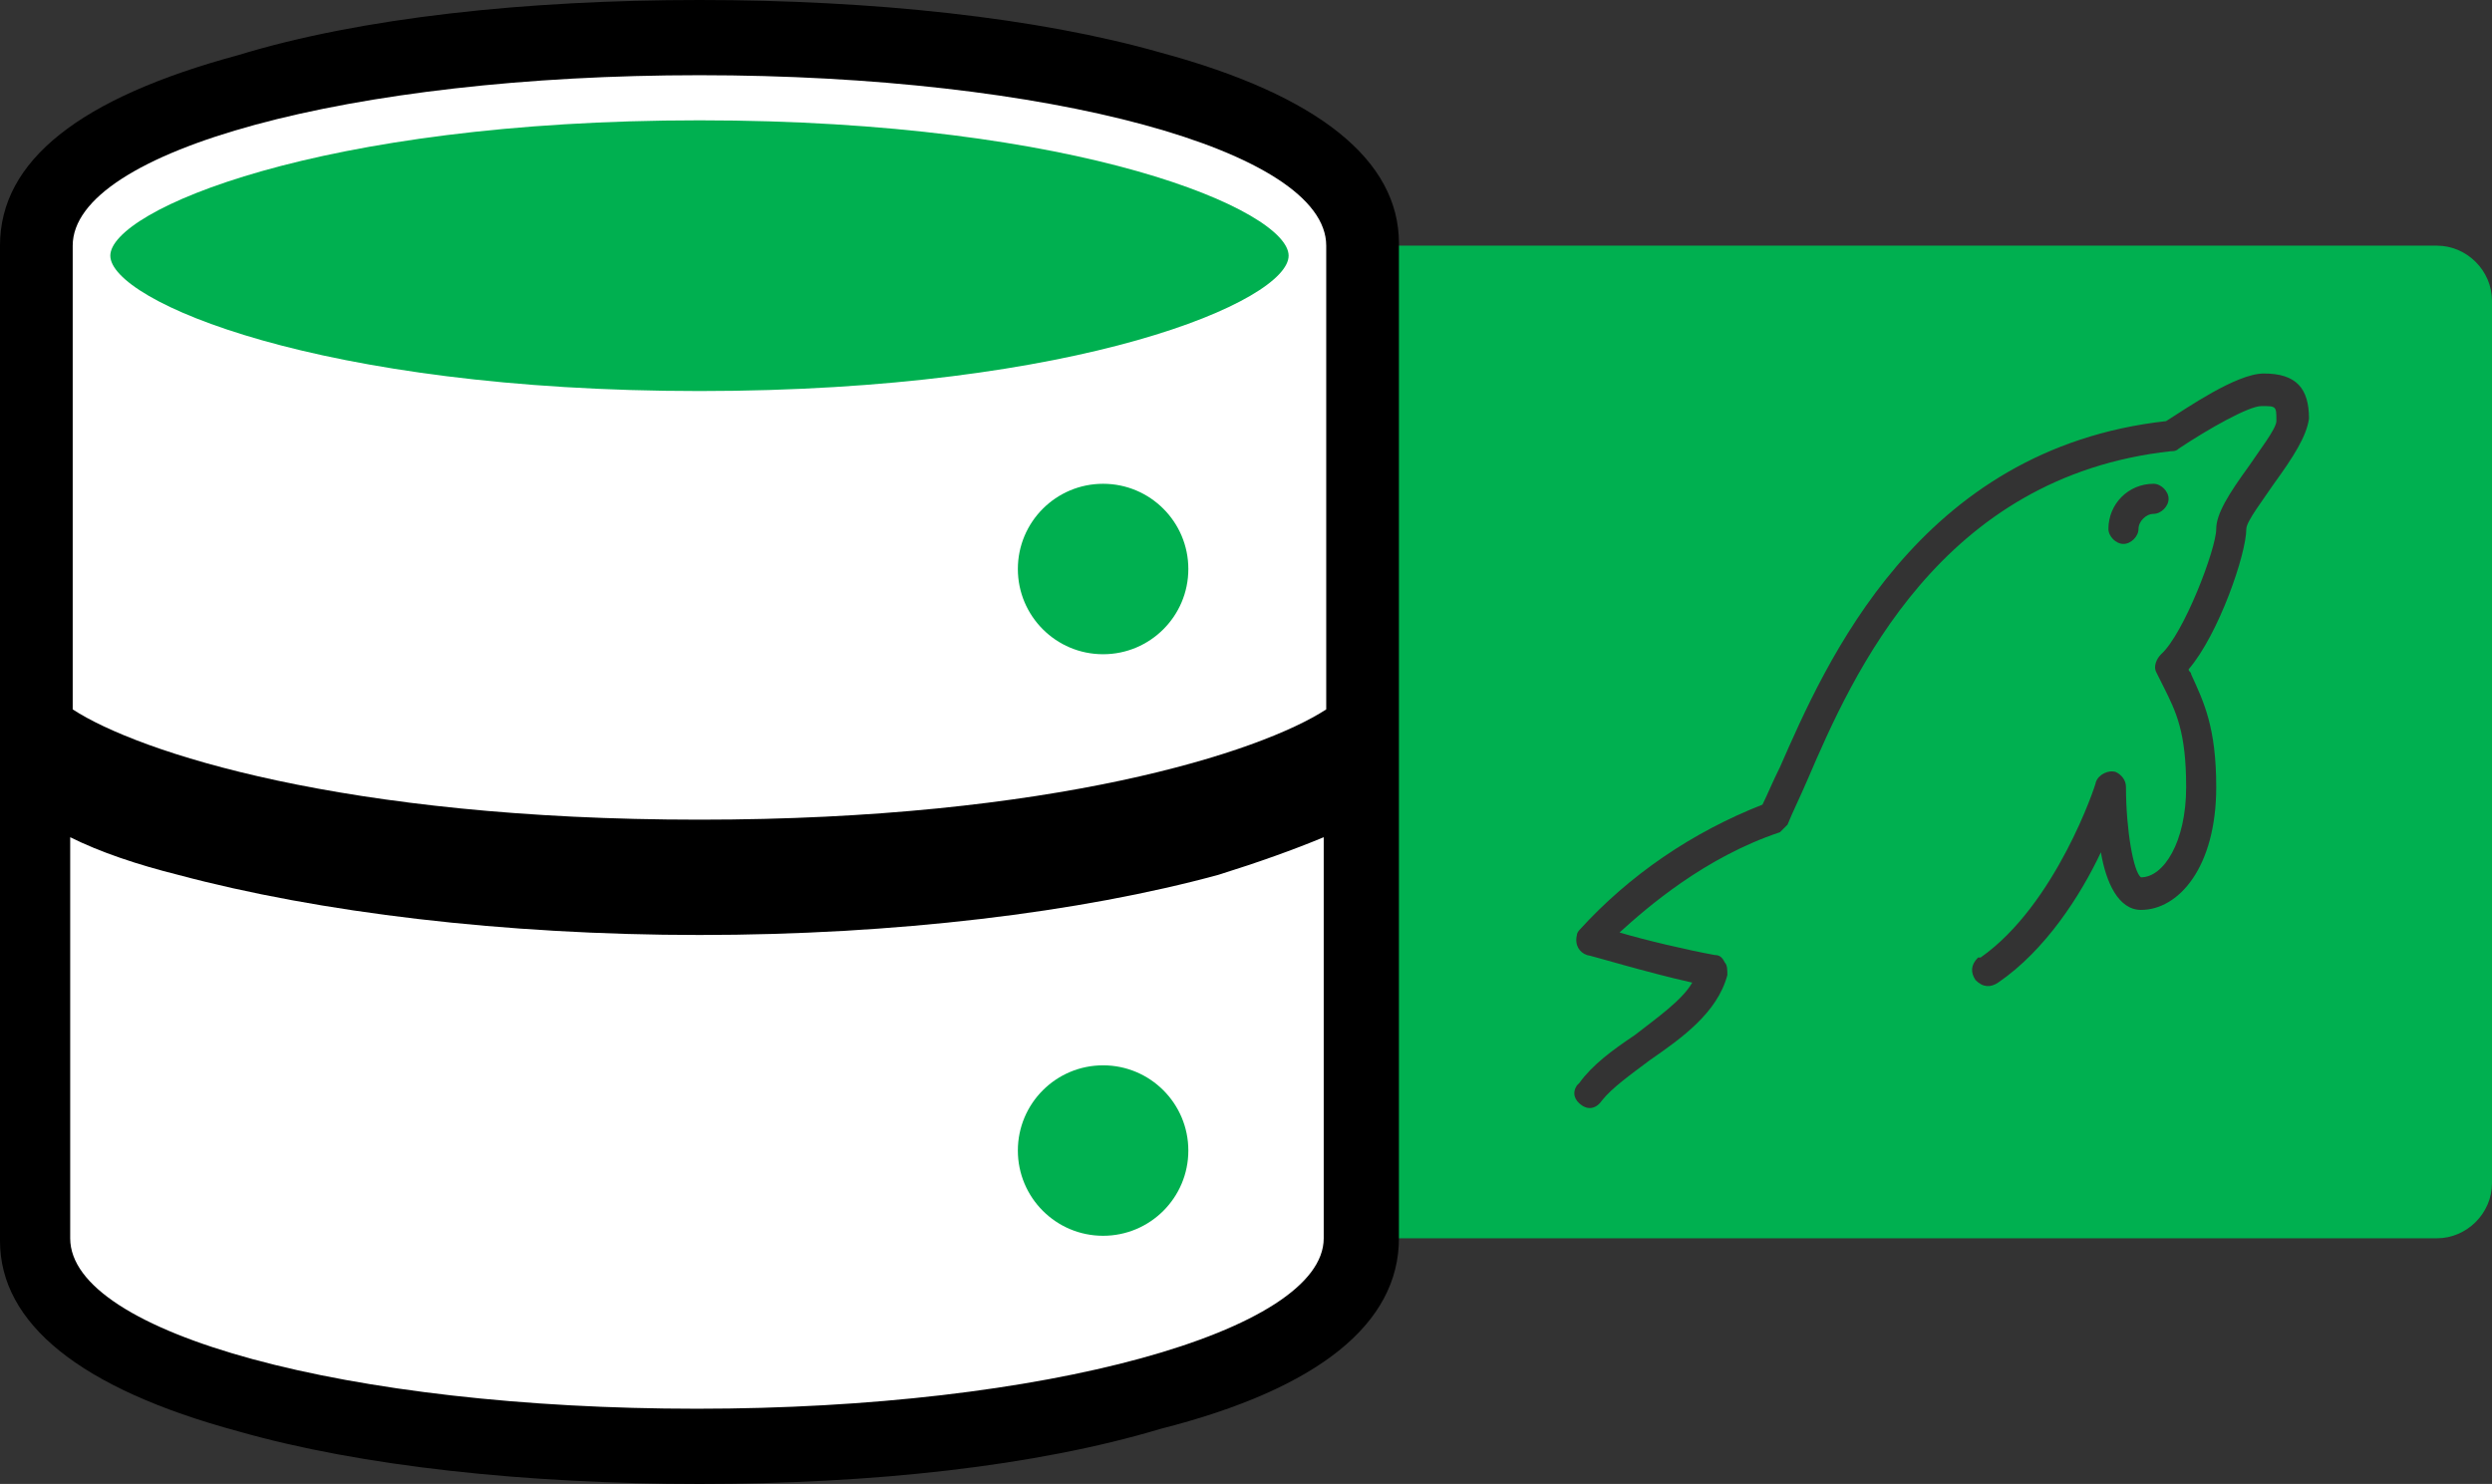
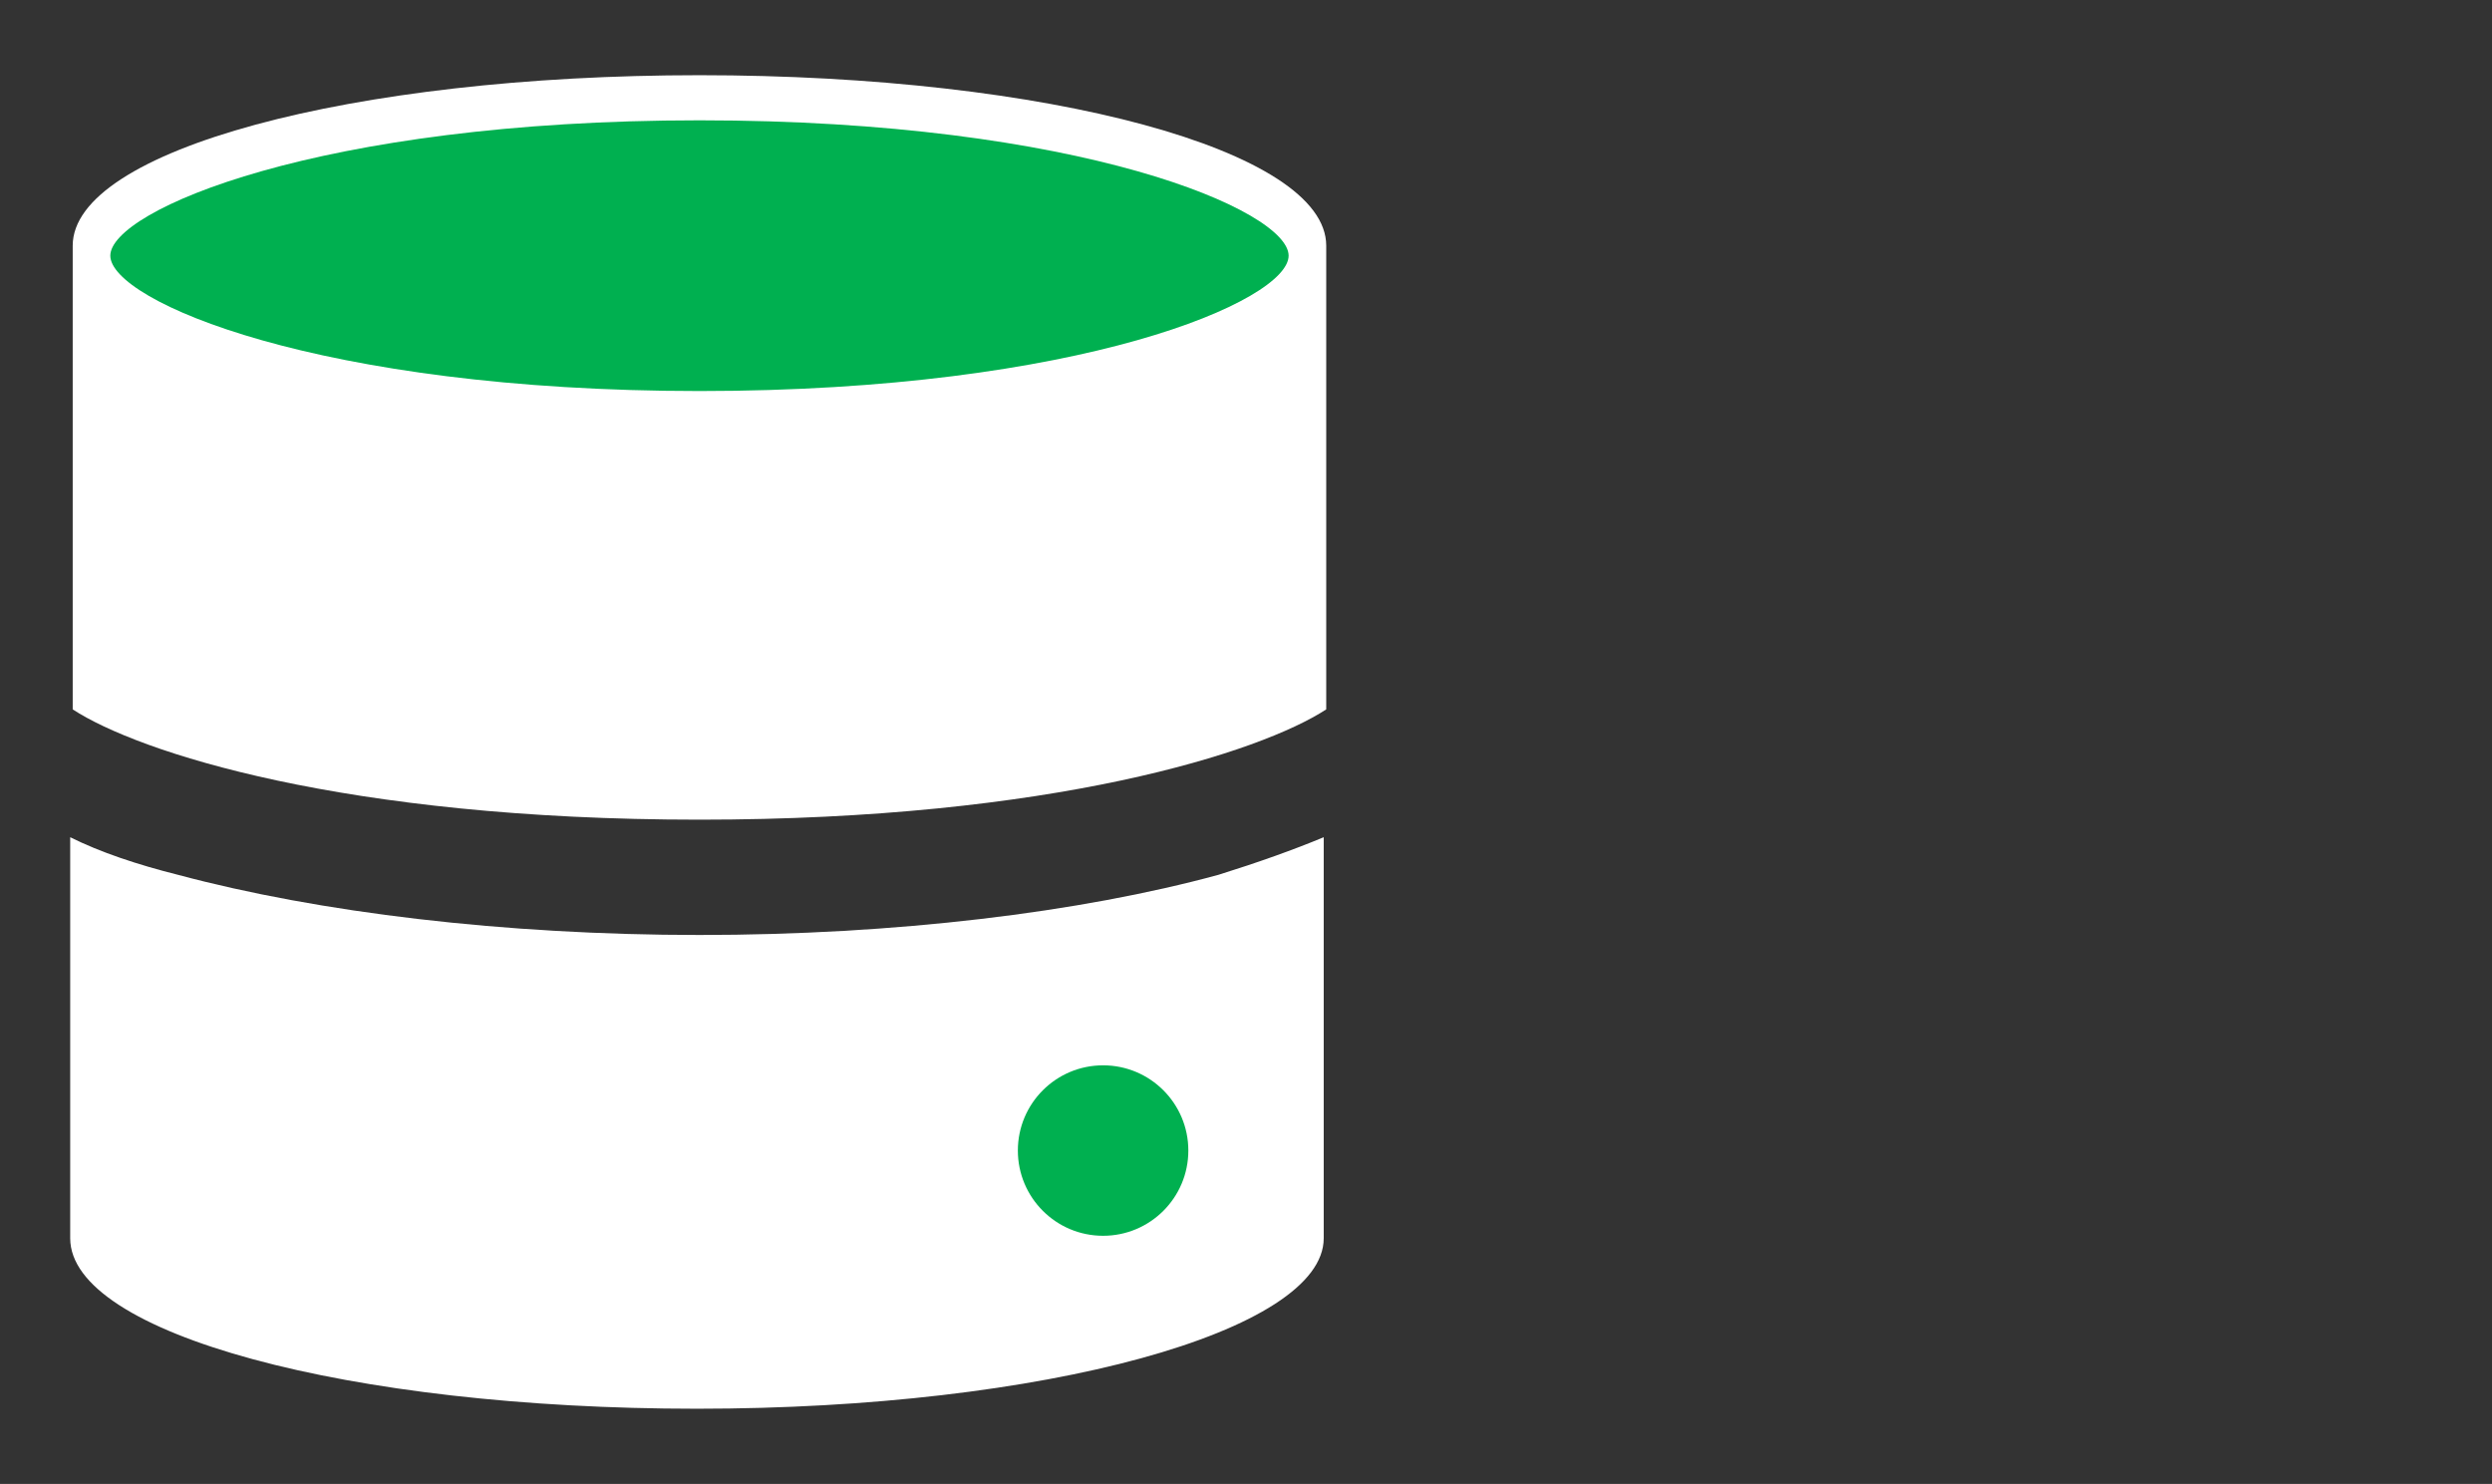
<svg xmlns="http://www.w3.org/2000/svg" version="1.1" id="Layer_1" x="0px" y="0px" viewBox="0 0 99.4 59.2" style="enable-background:new 0 0 99.4 59.2;" xml:space="preserve">
  <rect x="0" y="0" width="99.4" height="59.2" fill="#333333" stroke="none" />
  <style type="text/css">
	.st0{fill:#00B050;}
	.st1{fill:#FFFFFF;}
</style>
-   <path class="st0" d="M97.2,9.8H54.8v39.6h42.4c1.2,0,2.2-1,2.2-2.2V12C99.4,10.8,98.4,9.8,97.2,9.8z M90.7,19.3  c-0.4,0.6-1.1,1.5-1.1,1.8c0,1-1.1,4.2-2.3,5.6c0,0.1,0.1,0.1,0.1,0.2c0.5,1.1,1,2.1,1,4.5c0,3.2-1.5,4.9-3,4.9  c-0.9,0-1.4-1.1-1.6-2.3c-0.8,1.7-2.2,3.9-4.1,5.2c-0.3,0.2-0.6,0.2-0.9-0.1c-0.2-0.3-0.2-0.6,0.1-0.9c0,0,0,0,0.1,0  c3-2.1,4.6-6.9,4.6-7c0.1-0.3,0.5-0.5,0.8-0.4c0.2,0.1,0.4,0.3,0.4,0.6c0,1.7,0.3,3.4,0.6,3.6c0.9,0,1.8-1.4,1.8-3.6  c0-2.2-0.4-3-0.9-4c-0.1-0.2-0.2-0.4-0.3-0.6c-0.1-0.2,0-0.5,0.2-0.7c0.9-0.8,2.2-4.2,2.2-5c0-0.6,0.5-1.4,1.3-2.5  c0.4-0.6,1.1-1.5,1.1-1.8c0-0.6,0-0.6-0.6-0.6c-0.5,0-2.1,0.9-3.3,1.7C86.8,18,86.7,18,86.6,18c-9.2,1-12.7,8.9-14.5,13.1  c-0.3,0.7-0.6,1.3-0.8,1.8c-0.1,0.1-0.2,0.2-0.3,0.3c-3,1-5.3,3-6.4,4c1,0.3,2.7,0.7,3.8,0.9c0.2,0,0.3,0.1,0.4,0.3  c0.1,0.1,0.1,0.3,0.1,0.5c-0.4,1.5-1.8,2.5-3.1,3.4c-0.8,0.6-1.5,1.1-1.9,1.6c-0.2,0.3-0.5,0.4-0.8,0.2c-0.3-0.2-0.4-0.5-0.2-0.8  c0,0,0.1-0.1,0.1-0.1l0,0c0.5-0.7,1.3-1.3,2.2-1.9c0.9-0.7,1.9-1.4,2.3-2.1c-1.8-0.4-4.1-1.1-4.2-1.1c-0.3-0.1-0.5-0.4-0.4-0.8  c0-0.1,0.1-0.2,0.1-0.2c2-2.2,4.5-3.9,7.3-5c0.2-0.4,0.4-0.9,0.7-1.5c1.8-4.1,5.5-12.7,15.4-13.8c0.8-0.5,2.8-1.9,3.9-1.9  c1.3,0,1.8,0.6,1.8,1.8C92,17.4,91.5,18.2,90.7,19.3z M84.1,21.1c0-1,0.8-1.8,1.8-1.8c0.3,0,0.6,0.3,0.6,0.6l0,0  c0,0.3-0.3,0.6-0.6,0.6c-0.3,0-0.6,0.3-0.6,0.6c0,0.3-0.3,0.6-0.6,0.6C84.4,21.7,84.1,21.4,84.1,21.1z" />
  <g>
-     <path d="M27.9,59.2c-6.9,0-13.5-0.7-18.4-2.1C3.2,55.4,0,52.8,0,49.5V9.8c0-3.4,3.2-5.9,9.5-7.6C14.4,0.7,21,0,27.9,0   s13.5,0.7,18.4,2.1c6.3,1.7,9.5,4.3,9.5,7.6v39.7c0,3.4-3.2,6-9.5,7.6C41.3,58.5,34.8,59.2,27.9,59.2z" />
    <path class="st1" d="M27.9,32.7c14.1,0,22.4-2.7,25-4.4V9.8c0-3.8-11.1-6.8-25-6.8S2.9,6,2.9,9.8v18.5C5.5,30,13.7,32.7,27.9,32.7z   " />
    <path class="st0" d="M27.9,15.6c-15.2,0-23.5-3.6-23.5-5.4s8.3-5.4,23.5-5.4s23.5,3.6,23.5,5.4S43.1,15.6,27.9,15.6z" />
    <path class="st1" d="M48.6,34.9c-5.5,1.5-12.9,2.4-20.7,2.4s-15.2-0.9-20.8-2.4c-1.6-0.4-3.1-0.9-4.3-1.5v16c0,3.8,11.1,6.8,25,6.8   s25-3.1,25-6.8v-16C51.6,33.9,50.2,34.4,48.6,34.9z" />
    <g>
      <circle class="st0" cx="44" cy="45.9" r="3.4" />
-       <circle class="st0" cx="44" cy="22.7" r="3.4" />
    </g>
  </g>
</svg>